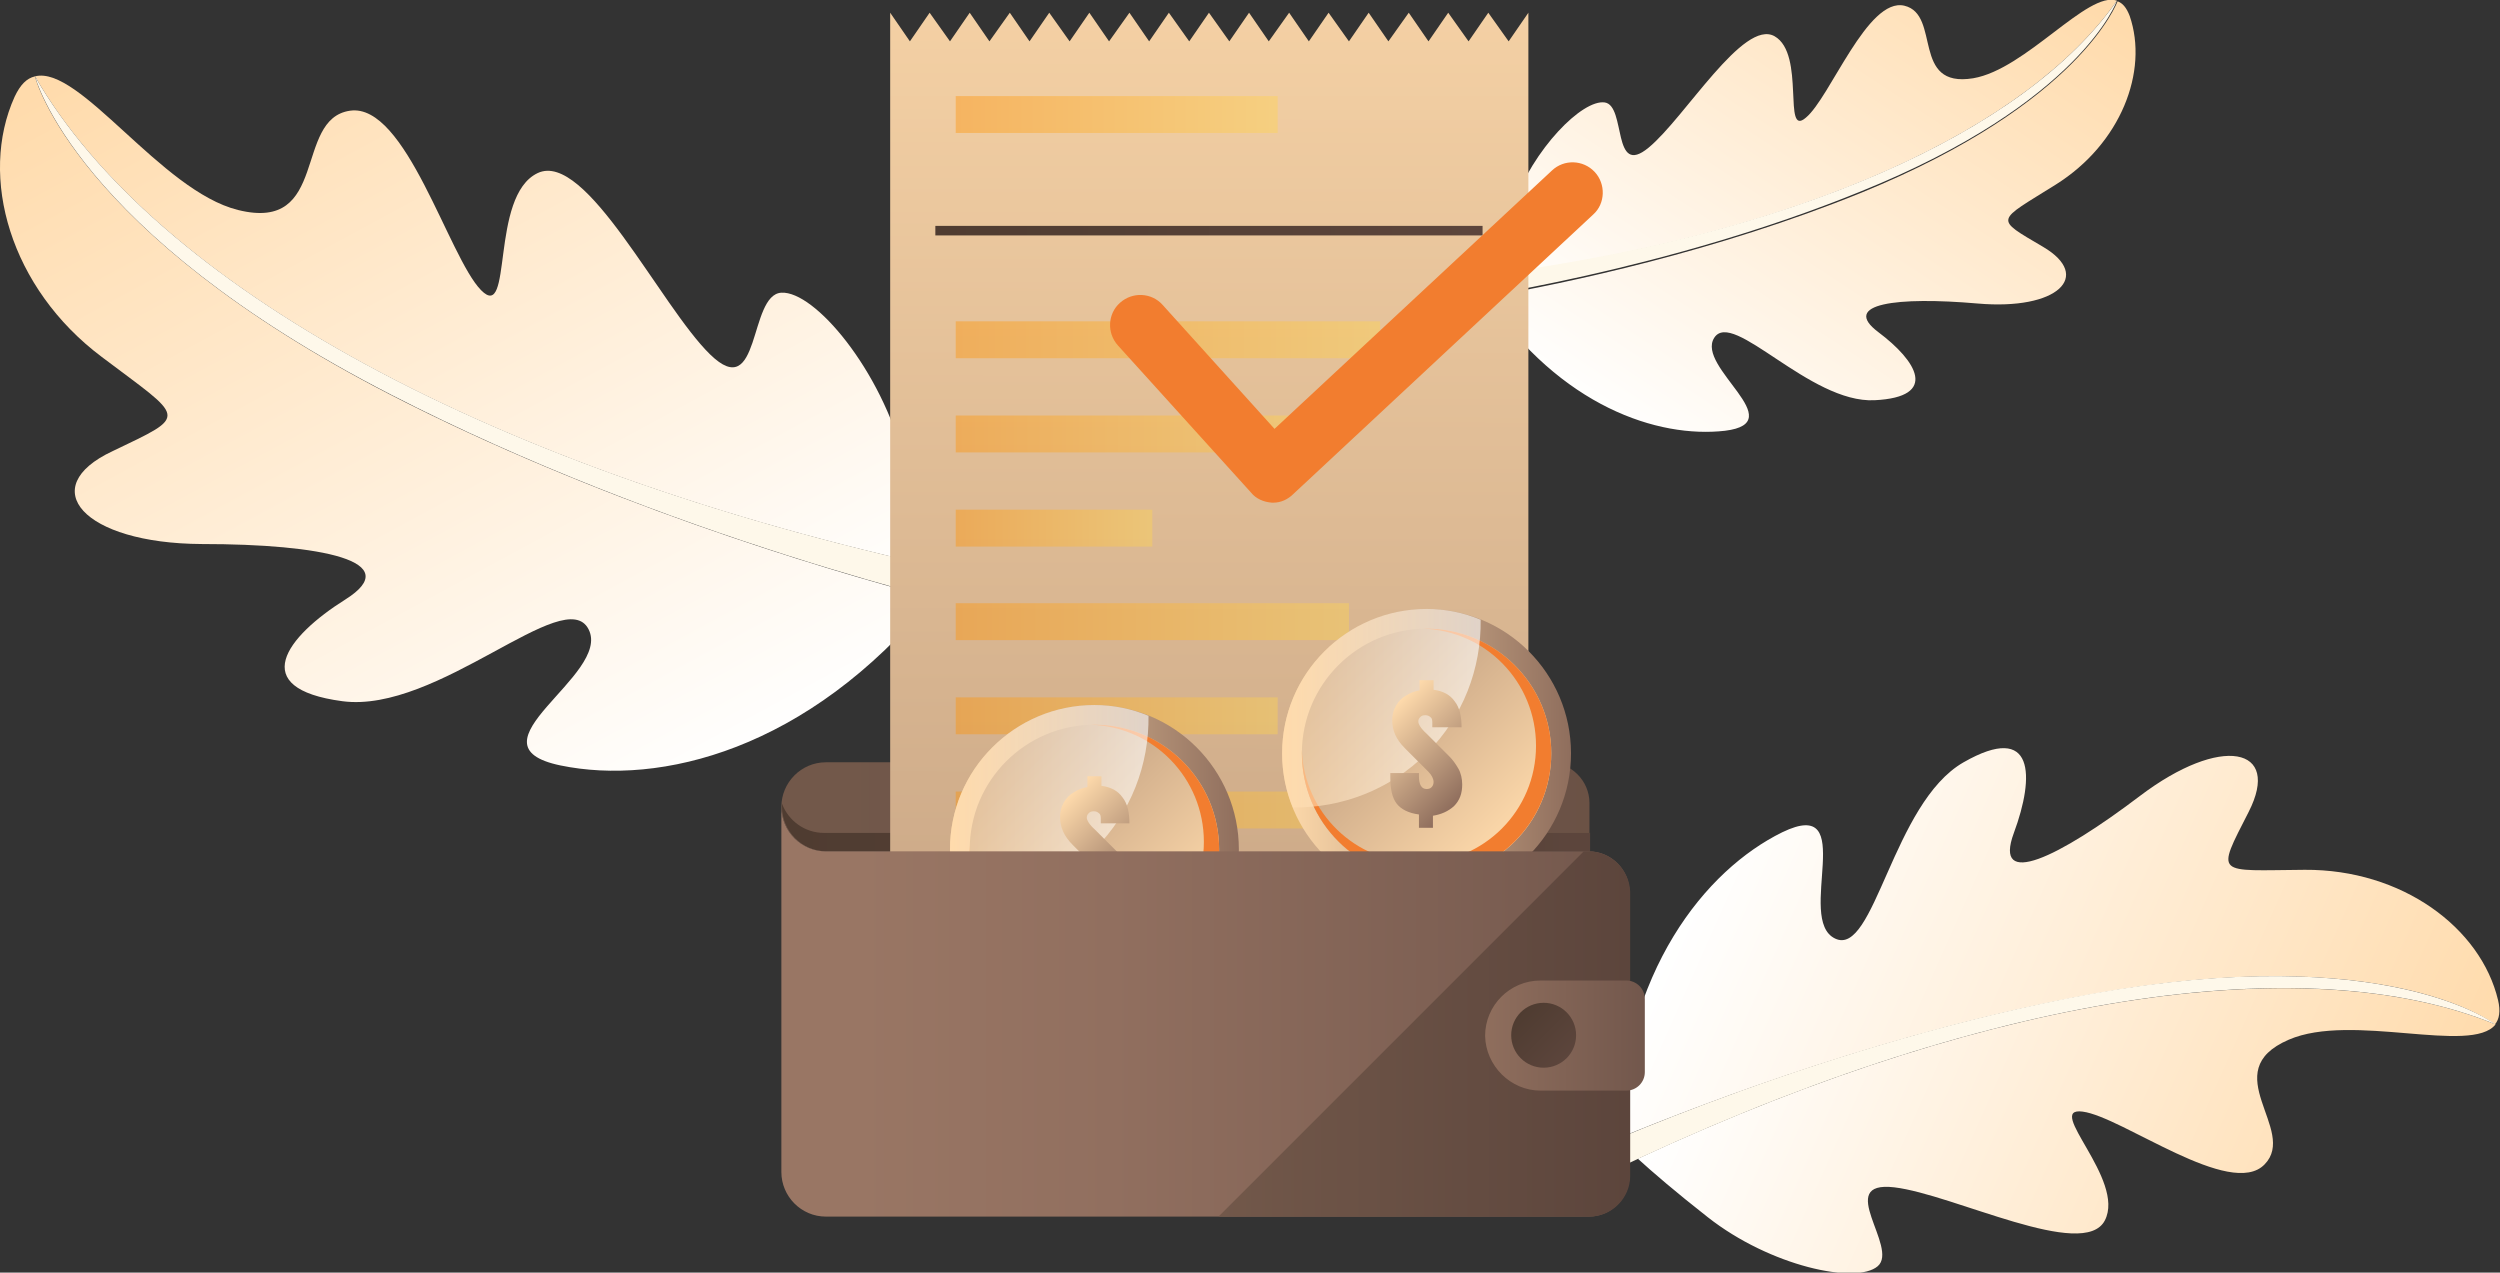
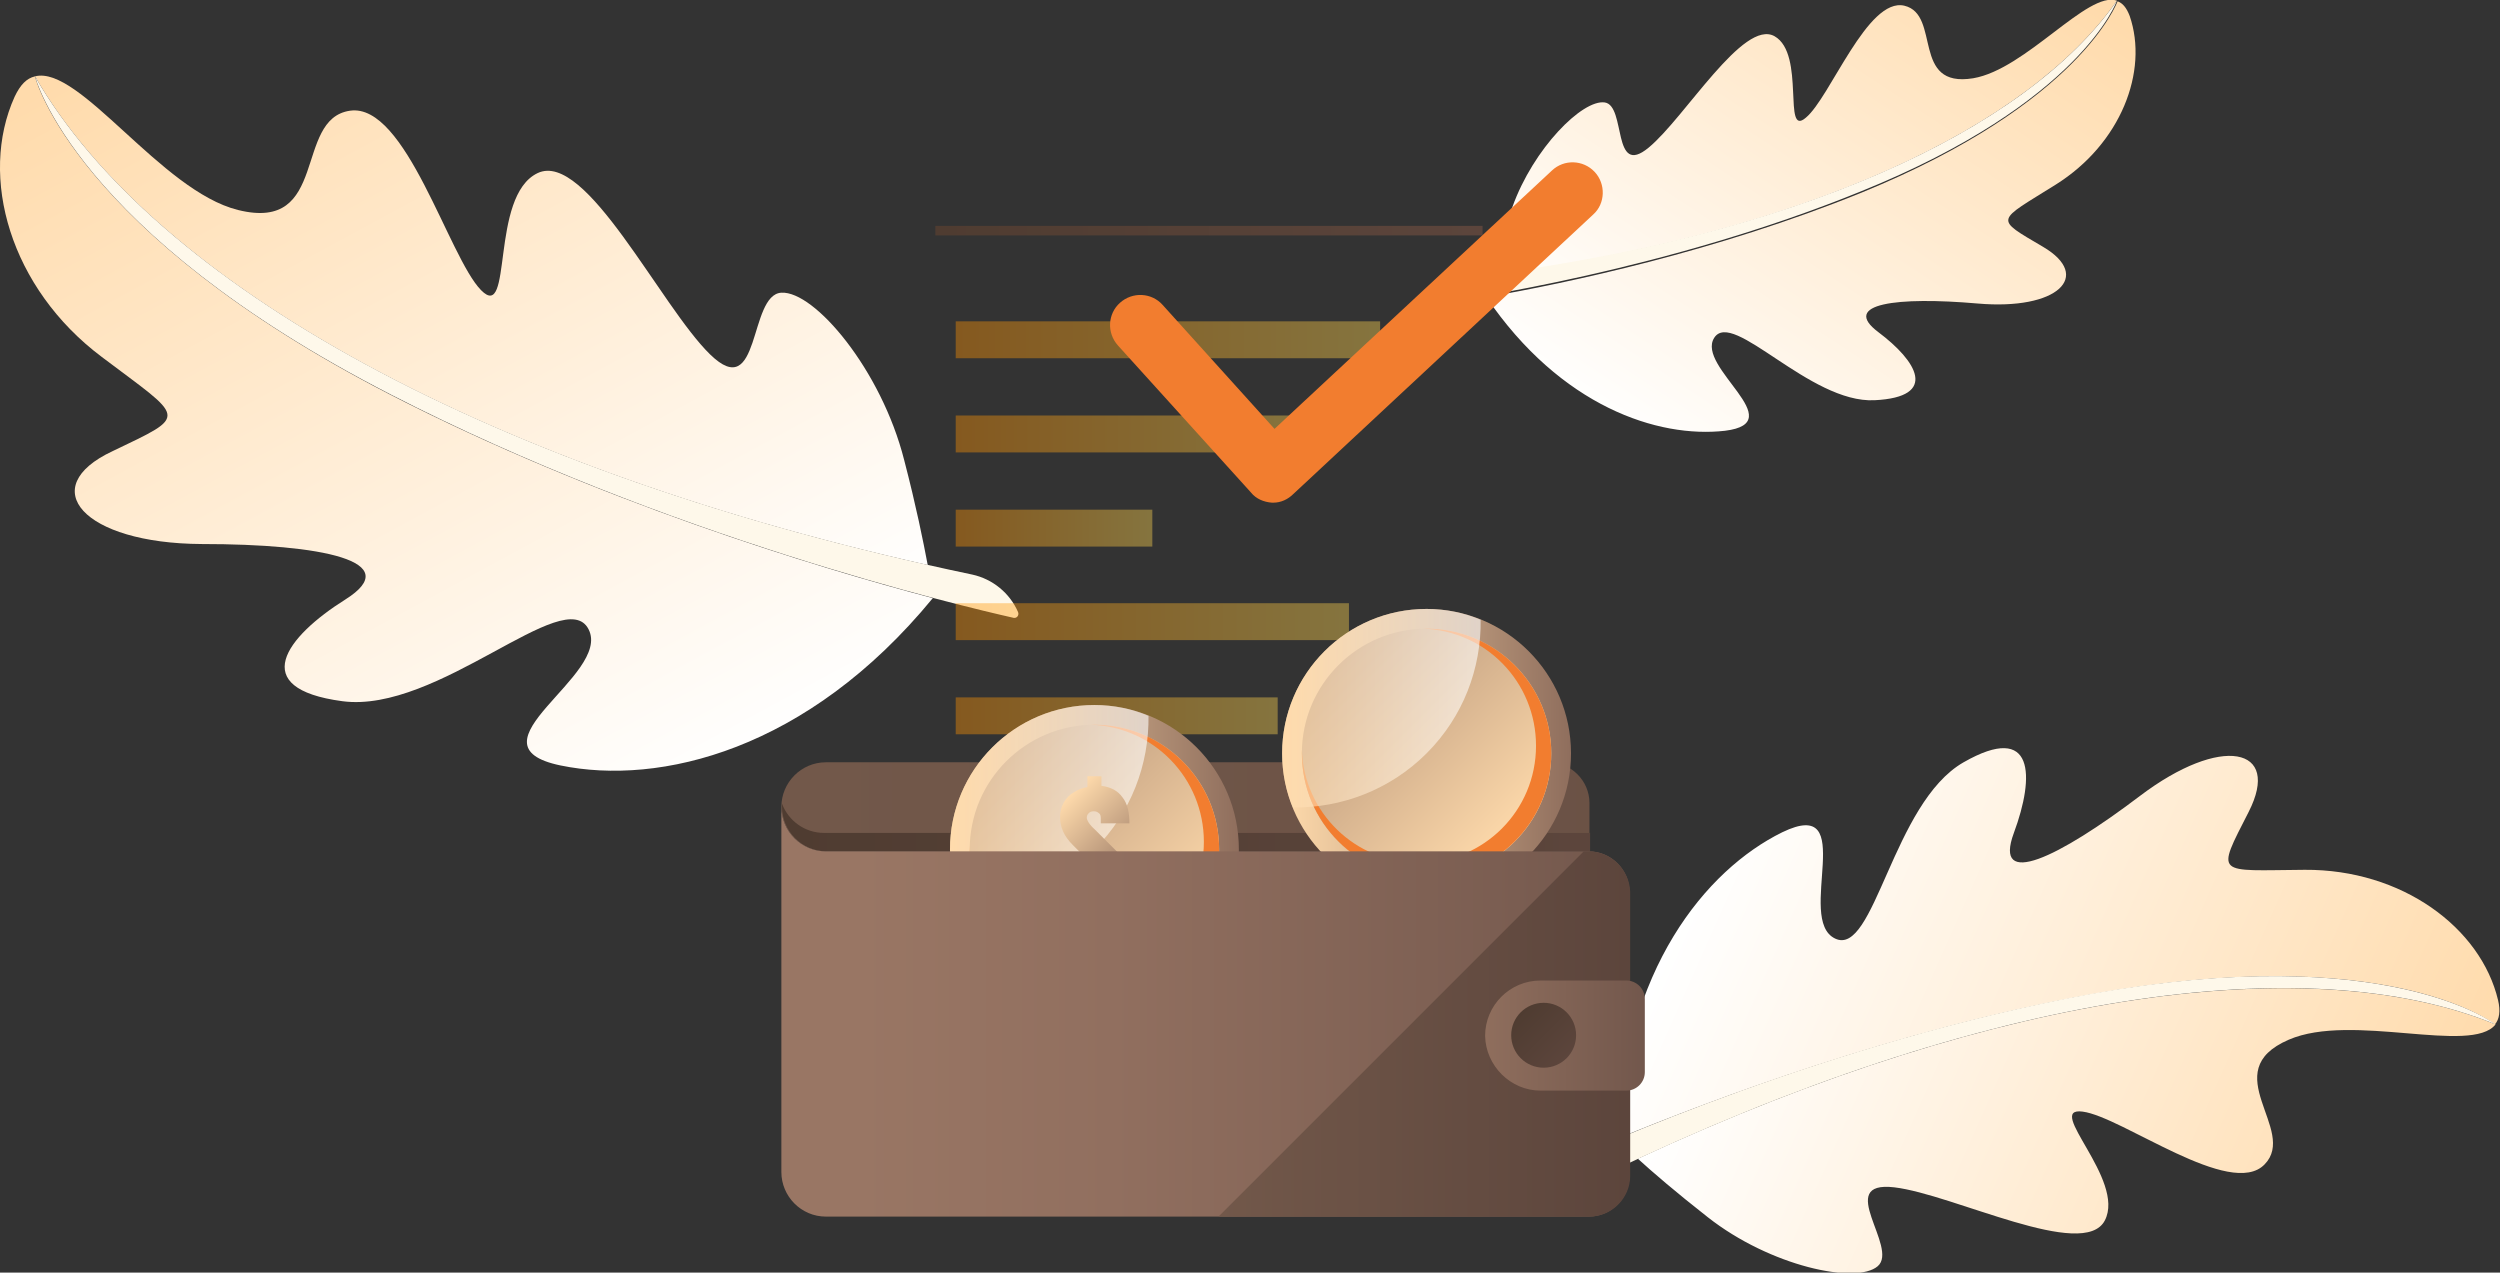
<svg xmlns="http://www.w3.org/2000/svg" version="1.1" id="Layer_3" x="0px" y="0px" width="392.9px" height="200px" viewBox="0 0 392.9 200" style="enable-background:new 0 0 392.9 200;" xml:space="preserve">
  <rect x="0" y="0" width="392.9" height="200" fill="#333333" stroke="none" />
  <style type="text/css">
	.st0{fill:url(#SVGID_1_);}
	.st1{fill:url(#SVGID_00000002376733198940831450000015516349764623923347_);}
	.st2{fill:#FEF8EA;}
	.st3{fill:url(#SVGID_00000108275466483579494160000010516056484210838922_);}
	.st4{fill:url(#SVGID_00000167370543943308123290000003132872625583776957_);}
	.st5{fill:url(#SVGID_00000034804264355392330740000015726616303408913812_);}
	.st6{fill:url(#SVGID_00000176734233725687631830000006509334037884295046_);}
	.st7{fill:url(#SVGID_00000015317488164804520870000016814933958132895887_);}
	.st8{fill:url(#SVGID_00000005954881613435900610000005106216309136742316_);}
	.st9{fill:url(#SVGID_00000005983170300697308500000013858682584296208558_);}
	.st10{opacity:0.4;fill:url(#SVGID_00000129928188222537244030000014786107182283922870_);}
	.st11{opacity:0.4;fill:url(#SVGID_00000126294765096899703430000002469147100667187380_);}
	.st12{opacity:0.4;fill:url(#SVGID_00000111872671632926581700000006890552413912703874_);}
	.st13{opacity:0.4;fill:url(#SVGID_00000150785804998188894910000013278795317432968093_);}
	.st14{opacity:0.4;fill:url(#SVGID_00000112622615302399625190000012458866933054188479_);}
	.st15{opacity:0.4;fill:url(#SVGID_00000007402257434174680450000007807938918069819820_);}
	.st16{opacity:0.4;fill:url(#SVGID_00000165915962633945210250000012820521993798836397_);}
	.st17{opacity:0.4;fill:url(#SVGID_00000124136217537481685960000007032577357934682035_);}
	.st18{opacity:0.4;fill:url(#SVGID_00000034792513700497635270000001073973837733255068_);}
	.st19{fill:url(#SVGID_00000155124149880550745640000005840529438666647710_);}
	.st20{fill:url(#SVGID_00000142175723285942720550000003604160703561059463_);}
	.st21{fill:url(#SVGID_00000171701842208116038670000002075162393525118633_);}
	.st22{fill:url(#SVGID_00000111154792781837867910000003721462071420564408_);}
	.st23{fill:#F27D2F;}
	.st24{opacity:0.6;fill:url(#SVGID_00000154405976070247928320000011975073246318405309_);}
	.st25{fill:url(#SVGID_00000023990459478634423440000016712433634525440901_);}
	.st26{fill:url(#SVGID_00000091013333059818796450000008298173776509815205_);}
	.st27{fill:url(#SVGID_00000084499287008005033710000012170777032161481882_);}
	.st28{opacity:0.6;fill:url(#SVGID_00000022534278904232262110000004915192526389371012_);}
	.st29{fill:url(#SVGID_00000031183834190477100120000011268436596509057961_);}
	.st30{fill:url(#SVGID_00000173120747160367497270000006671727606647234432_);}
	.st31{fill:url(#SVGID_00000065041056246969205620000002859528305161965742_);}
	.st32{fill:url(#SVGID_00000127024144735620259900000013600401478038092951_);}
	.st33{fill:url(#SVGID_00000098198908427883794370000016070659675705703076_);}
</style>
  <g>
    <g>
      <g>
        <linearGradient id="SVGID_1_" gradientUnits="userSpaceOnUse" x1="-4579.959" y1="2907.407" x2="-4489.796" y2="2907.407" gradientTransform="matrix(-0.551 0.834 -0.834 -0.551 206.411 5406.862)">
          <stop offset="0" style="stop-color:#FFDBAC" />
          <stop offset="1" style="stop-color:#FFFFFF" />
        </linearGradient>
        <path class="st0" d="M332.7,0.1c-4.6-1.6-14.3,10.8-22.6,12.2c-9.8,1.6-5-10-10.8-11.4c-5.8-1.4-11.7,14.5-15.5,17.6     c-3.7,3.2,0-10-4.9-12.8c-4.9-2.8-14.1,12.8-19.8,17.5c-5.8,4.8-3.5-6.6-6.9-7.1c-3.5-0.5-11.2,7.2-14.5,16.4     c-1.7,4.8-2.8,8.4-3.4,10.8C283.9,36.6,318.8,20,332.7,0.1z" />
        <linearGradient id="SVGID_00000103224134584577615790000011066927464225948606_" gradientUnits="userSpaceOnUse" x1="-4580.033" y1="2896.051" x2="-4482.258" y2="2896.051" gradientTransform="matrix(-0.551 0.834 -0.834 -0.551 206.411 5406.862)">
          <stop offset="0" style="stop-color:#FFDBAC" />
          <stop offset="1" style="stop-color:#FFFFFF" />
        </linearGradient>
        <path style="fill:url(#SVGID_00000103224134584577615790000011066927464225948606_);" d="M269.4,53.1c2.9-4.6,15,10.3,25.2,9.8     s6.6-6.2,0.6-10.7c-6-4.5,3-5.6,15.6-4.5c12.6,1.1,18.1-4.3,10.3-8.9c-7.8-4.6-7.4-3.9,2-9.8c10.2-6.4,14.6-17.8,11.6-26.5     c-0.5-1.3-1.1-2-1.9-2.3c-0.1,0.2-5.8,16-40.3,30.1c-22.7,9.2-46.2,14.2-58.9,16.4c11.7,17.2,27,22.2,37.5,21     C281.6,66.4,266.5,57.7,269.4,53.1z" />
      </g>
      <path class="st2" d="M332.7,0.1c-14.3,20.5-51,37.5-103.1,43.6c-2.2,0.3-4.1,1.6-5.1,3.5v0c-0.2,0.3,0.1,0.7,0.4,0.6    c5.4-0.7,37.3-5.4,67.5-17.7C327.1,16.1,332.7,0.1,332.7,0.1z" />
    </g>
    <g>
      <g>
        <g>
          <linearGradient id="SVGID_00000145059884590851948700000007078850626655324553_" gradientUnits="userSpaceOnUse" x1="-4925.185" y1="6267.414" x2="-4790.792" y2="6267.414" gradientTransform="matrix(0.476 0.879 0.879 -0.476 -3118.758 7305.613)">
            <stop offset="0" style="stop-color:#FFDBAC" />
            <stop offset="1" style="stop-color:#FFFFFF" />
          </linearGradient>
          <path style="fill:url(#SVGID_00000145059884590851948700000007078850626655324553_);" d="M5.5,12c7-1.8,19.8,18,31.9,21      c14.4,3.6,8.7-14.3,17.6-15.6c8.8-1.3,15.5,23,20.6,28.2c5.1,5.2,1.3-14.8,8.9-18.4c7.6-3.6,19.3,20.9,27.1,28.5      c8,7.8,6-9.4,11.2-9.7c5.2-0.3,15.7,12.1,19.3,26.3c1.9,7.3,3,12.8,3.7,16.5C73.2,72.5,23.5,43.3,5.5,12z" />
          <linearGradient id="SVGID_00000046322513195146653860000003682359091894987194_" gradientUnits="userSpaceOnUse" x1="-4925.296" y1="6250.486" x2="-4779.556" y2="6250.486" gradientTransform="matrix(0.476 0.879 0.879 -0.476 -3118.758 7305.613)">
            <stop offset="0" style="stop-color:#FFDBAC" />
            <stop offset="1" style="stop-color:#FFFFFF" />
          </linearGradient>
          <path style="fill:url(#SVGID_00000046322513195146653860000003682359091894987194_);" d="M92.5,98.9      c-3.7-7.3-23.7,13.3-38.7,11.3s-8.9-10.1,0.5-16c9.5-6-3.7-8.7-22.6-8.7C13,85.4,5.5,76.6,17.7,70.9C29.8,65.1,29.1,66,16,56.1      C1.6,45.3-3.4,27.8,2.3,15.2c0.9-1.9,1.9-2.9,3.2-3.2C5.5,12.3,12,36.6,61.3,62c32.5,16.7,66.8,27.1,85.3,32      c-19.7,24-43,29.5-58.5,26.3C72.7,117.1,96.2,106.1,92.5,98.9z" />
        </g>
        <path class="st2" d="M5.5,12c18.6,32.3,70.9,62.3,147.3,78.3c3.2,0.7,5.9,2.9,7.2,5.9v0c0.2,0.5-0.2,1-0.7,0.9     c-8-1.8-54.6-12.8-97.9-35.1C11.7,36.5,5.5,12,5.5,12z" />
      </g>
      <g>
        <g>
          <linearGradient id="SVGID_00000183236490563740680260000009446716523114846082_" gradientUnits="userSpaceOnUse" x1="973.341" y1="-161.988" x2="1087.71" y2="-161.988" gradientTransform="matrix(-0.913 -0.407 -0.407 0.913 1199.069 741.443)">
            <stop offset="0" style="stop-color:#FFDBAC" />
            <stop offset="1" style="stop-color:#FFFFFF" />
          </linearGradient>
          <path style="fill:url(#SVGID_00000183236490563740680260000009446716523114846082_);" d="M392.2,161c-3.8,4.8-22.6-1.9-32.5,2.4      c-11.6,5,1.5,14.2-3.8,19.6c-5.3,5.5-22.4-7.5-28.6-8.3c-6.1-0.8,6.8,10.7,3.5,17.1c-3.3,6.4-23.8-4.1-33.1-5.2      c-9.5-1.1,0.8,9.5-2.6,12.4c-3.4,2.9-16.9,0-26.7-7.7c-5.1-4-8.7-7.1-11-9.2C315.1,155.3,363.8,149.3,392.2,161z" />
          <linearGradient id="SVGID_00000104691214092218294440000004000479368112919468_" gradientUnits="userSpaceOnUse" x1="973.246" y1="-176.394" x2="1097.273" y2="-176.394" gradientTransform="matrix(-0.913 -0.407 -0.407 0.913 1199.069 741.443)">
            <stop offset="0" style="stop-color:#FFDBAC" />
            <stop offset="1" style="stop-color:#FFFFFF" />
          </linearGradient>
          <path style="fill:url(#SVGID_00000104691214092218294440000004000479368112919468_);" d="M288.4,147.5c6.2,3,9-21.3,20.2-27.7      c11.2-6.4,11.2,2.2,7.9,11.1c-3.3,8.9,7,3.9,19.8-5.8c12.8-9.7,22.3-7.7,17.1,2.5c-5.2,10.2-5.2,9.2,8.8,9.1      c15.3-0.1,27.7,9.1,30.4,20.5c0.4,1.7,0.2,3-0.5,3.8c-0.2-0.2-17.2-13.2-63.6-4.7c-30.6,5.6-59.1,16.4-74.2,22.6      c0.8-26.4,13.8-42.2,25.8-48.1C292.3,124.9,282.1,144.5,288.4,147.5z" />
        </g>
        <path class="st2" d="M392.2,161c-29.3-12.1-80.1-5.3-140,23.6c-2.5,1.2-5.5,1.1-7.9-0.3l0,0c-0.4-0.2-0.4-0.8,0-1     c6.3-2.9,43.5-19.6,84.3-27.1C375.2,147.8,392.2,161,392.2,161z" />
      </g>
      <g>
        <linearGradient id="SVGID_00000075874268471404592120000002119035760679094429_" gradientUnits="userSpaceOnUse" x1="126.684" y1="126.873" x2="503.053" y2="126.873">
          <stop offset="0" style="stop-color:#72584A" />
          <stop offset="1" style="stop-color:#5C453C" />
        </linearGradient>
        <path style="fill:url(#SVGID_00000075874268471404592120000002119035760679094429_);" d="M249.8,133.8h-120c-3.8,0-7-3.1-7-7v0     c0-3.8,3.1-7,7-7h113.6c3.5,0,6.4,2.9,6.4,6.4V133.8z" />
        <linearGradient id="SVGID_00000004519973035359253460000012036459410474946202_" gradientUnits="userSpaceOnUse" x1="122.868" y1="130.095" x2="249.828" y2="130.095">
          <stop offset="0" style="stop-color:#4F3C31" />
          <stop offset="1" style="stop-color:#5C453C" />
        </linearGradient>
        <path style="fill:url(#SVGID_00000004519973035359253460000012036459410474946202_);" d="M129.5,130.9c-3,0-5.6-1.9-6.6-4.6     c0,0.2,0,0.3,0,0.5v0c0,3.8,3.1,7,7,7h120v-2.9H129.5z" />
      </g>
      <g>
        <g>
          <linearGradient id="SVGID_00000132785366119405964750000007521067128215006139_" gradientUnits="userSpaceOnUse" x1="190.147" y1="-37.992" x2="189.808" y2="361.122">
            <stop offset="0" style="stop-color:#FFDBAC" />
            <stop offset="1" style="stop-color:#8F6E5D" />
          </linearGradient>
-           <polygon style="fill:url(#SVGID_00000132785366119405964750000007521067128215006139_);" points="233.9,2 230.8,6.5 227.6,2       224.5,6.5 221.4,2 218.2,6.5 215.1,2 212,6.5 208.8,2 205.7,6.5 202.6,2 199.4,6.5 196.3,2 193.2,6.5 190,2 186.9,6.5 183.7,2       180.6,6.5 177.5,2 174.3,6.5 171.2,2 168.1,6.5 164.9,2 161.8,6.5 158.7,2 155.5,6.5 152.4,2 149.3,6.5 146.1,2 143,6.5       139.9,2 139.9,189.1 240.2,189.1 240.2,2 237.1,6.5     " />
        </g>
        <linearGradient id="SVGID_00000059309810493035719610000000325899175577470595_" gradientUnits="userSpaceOnUse" x1="150.173" y1="18.038" x2="200.783" y2="18.038">
          <stop offset="0" style="stop-color:#FF9100" />
          <stop offset="1" style="stop-color:#FFD54F" />
        </linearGradient>
-         <rect x="150.2" y="15.1" style="opacity:0.4;fill:url(#SVGID_00000059309810493035719610000000325899175577470595_);" width="50.6" height="5.8" />
        <linearGradient id="SVGID_00000091001193294950214630000008360110378685834164_" gradientUnits="userSpaceOnUse" x1="150.173" y1="53.42" x2="216.906" y2="53.42">
          <stop offset="0" style="stop-color:#FF9100" />
          <stop offset="1" style="stop-color:#FFD54F" />
        </linearGradient>
        <rect x="150.2" y="50.5" style="opacity:0.4;fill:url(#SVGID_00000091001193294950214630000008360110378685834164_);" width="66.7" height="5.8" />
        <linearGradient id="SVGID_00000173135930721332817950000009900361224080052879_" gradientUnits="userSpaceOnUse" x1="150.173" y1="68.2" x2="205.709" y2="68.2">
          <stop offset="0" style="stop-color:#FF9100" />
          <stop offset="1" style="stop-color:#FFD54F" />
        </linearGradient>
        <rect x="150.2" y="65.3" style="opacity:0.4;fill:url(#SVGID_00000173135930721332817950000009900361224080052879_);" width="55.5" height="5.8" />
        <linearGradient id="SVGID_00000168817314247503146500000008842288856523842712_" gradientUnits="userSpaceOnUse" x1="150.173" y1="82.98" x2="181.076" y2="82.98">
          <stop offset="0" style="stop-color:#FF9100" />
          <stop offset="1" style="stop-color:#FFD54F" />
        </linearGradient>
        <rect x="150.2" y="80.1" style="opacity:0.4;fill:url(#SVGID_00000168817314247503146500000008842288856523842712_);" width="30.9" height="5.8" />
        <linearGradient id="SVGID_00000088827454396262811380000017349080733269448865_" gradientUnits="userSpaceOnUse" x1="150.173" y1="97.76" x2="211.98" y2="97.76">
          <stop offset="0" style="stop-color:#FF9100" />
          <stop offset="1" style="stop-color:#FFD54F" />
        </linearGradient>
        <rect x="150.2" y="94.8" style="opacity:0.4;fill:url(#SVGID_00000088827454396262811380000017349080733269448865_);" width="61.8" height="5.8" />
        <linearGradient id="SVGID_00000055672253128683045510000008397239904766026404_" gradientUnits="userSpaceOnUse" x1="150.173" y1="112.54" x2="200.783" y2="112.54">
          <stop offset="0" style="stop-color:#FF9100" />
          <stop offset="1" style="stop-color:#FFD54F" />
        </linearGradient>
        <rect x="150.2" y="109.6" style="opacity:0.4;fill:url(#SVGID_00000055672253128683045510000008397239904766026404_);" width="50.6" height="5.8" />
        <linearGradient id="SVGID_00000145039506741277272380000003581971802286975623_" gradientUnits="userSpaceOnUse" x1="150.173" y1="127.32" x2="216.906" y2="127.32">
          <stop offset="0" style="stop-color:#FF9100" />
          <stop offset="1" style="stop-color:#FFD54F" />
        </linearGradient>
-         <rect x="150.2" y="124.4" style="opacity:0.4;fill:url(#SVGID_00000145039506741277272380000003581971802286975623_);" width="66.7" height="5.8" />
        <linearGradient id="SVGID_00000116943538013824787890000003936895885595227833_" gradientUnits="userSpaceOnUse" x1="150.173" y1="142.1" x2="190.034" y2="142.1">
          <stop offset="0" style="stop-color:#FF9100" />
          <stop offset="1" style="stop-color:#FFD54F" />
        </linearGradient>
        <rect x="150.2" y="139.2" style="opacity:0.4;fill:url(#SVGID_00000116943538013824787890000003936895885595227833_);" width="39.9" height="5.8" />
        <linearGradient id="SVGID_00000123424358690737935090000004143842333568016017_" gradientUnits="userSpaceOnUse" x1="150.173" y1="156.88" x2="216.906" y2="156.88">
          <stop offset="0" style="stop-color:#FF9100" />
          <stop offset="1" style="stop-color:#FFD54F" />
        </linearGradient>
        <rect x="150.2" y="154" style="opacity:0.4;fill:url(#SVGID_00000123424358690737935090000004143842333568016017_);" width="66.7" height="5.8" />
        <linearGradient id="SVGID_00000015344707770680314220000014515399081672235447_" gradientUnits="userSpaceOnUse" x1="147.038" y1="170.316" x2="233.03" y2="170.316">
          <stop offset="0" style="stop-color:#4F3C31" />
          <stop offset="1" style="stop-color:#5C453C" />
        </linearGradient>
        <rect x="147" y="169.6" style="fill:url(#SVGID_00000015344707770680314220000014515399081672235447_);" width="86" height="1.5" />
        <linearGradient id="SVGID_00000070078020716121872120000007994970491709902737_" gradientUnits="userSpaceOnUse" x1="147.038" y1="36.192" x2="233.03" y2="36.192">
          <stop offset="0" style="stop-color:#4F3C31" />
          <stop offset="1" style="stop-color:#5C453C" />
        </linearGradient>
        <rect x="147" y="35.5" style="fill:url(#SVGID_00000070078020716121872120000007994970491709902737_);" width="86" height="1.5" />
      </g>
      <g>
        <g>
          <linearGradient id="SVGID_00000017488577112328590280000016178375563647090064_" gradientUnits="userSpaceOnUse" x1="201.478" y1="118.409" x2="246.839" y2="118.409">
            <stop offset="0" style="stop-color:#FFDBAC" />
            <stop offset="1" style="stop-color:#8F6E5D" />
          </linearGradient>
          <circle style="fill:url(#SVGID_00000017488577112328590280000016178375563647090064_);" cx="224.2" cy="118.4" r="22.7" />
        </g>
        <linearGradient id="SVGID_00000067218991367528694460000009281251554509373846_" gradientUnits="userSpaceOnUse" x1="363.168" y1="257.418" x2="407.162" y2="301.411" gradientTransform="matrix(0 -1 -1 0 495.446 495.446)">
          <stop offset="0" style="stop-color:#FFDBAC" />
          <stop offset="1" style="stop-color:#8F6E5D" />
        </linearGradient>
        <circle style="fill:url(#SVGID_00000067218991367528694460000009281251554509373846_);" cx="224.2" cy="118.4" r="19.6" />
        <path class="st23" d="M223,135.6c10.2,0,18.4-8.2,18.4-18.4c0-10-7.9-18.1-17.8-18.4c0.2,0,0.4,0,0.6,0     c10.8,0,19.6,8.8,19.6,19.6S235,138,224.2,138c-10.8,0-19.6-8.8-19.6-19.6c0-0.2,0-0.4,0-0.6C204.9,127.7,213,135.6,223,135.6z" />
        <linearGradient id="SVGID_00000076569523306926899870000009684594228400211073_" gradientUnits="userSpaceOnUse" x1="201.478" y1="111.324" x2="232.67" y2="111.324">
          <stop offset="0" style="stop-color:#FFDBAC" />
          <stop offset="1" style="stop-color:#FFFFFF" />
        </linearGradient>
        <path style="opacity:0.6;fill:url(#SVGID_00000076569523306926899870000009684594228400211073_);" d="M224.2,118.4     c5.8-5.8,8.6-13.4,8.5-21c-2.6-1.1-5.5-1.7-8.5-1.7c-12.5,0-22.7,10.2-22.7,22.7c0,3,0.6,5.9,1.7,8.5     C210.7,127,218.4,124.2,224.2,118.4z" />
        <g>
          <g>
            <linearGradient id="SVGID_00000151511550912672479130000014192387938018270640_" gradientUnits="userSpaceOnUse" x1="217.826" y1="112.063" x2="230.478" y2="124.715">
              <stop offset="0" style="stop-color:#FFDBAC" />
              <stop offset="1" style="stop-color:#8F6E5D" />
            </linearGradient>
-             <path style="fill:url(#SVGID_00000151511550912672479130000014192387938018270640_);" d="M223,129.9V128       c-1.6-0.2-2.8-0.8-3.5-1.7c-0.7-0.9-1-2.3-1-4.1v-0.7h4.5v0.5c0,1.3,0.4,2,1.2,2c0.4,0,0.6-0.1,0.8-0.3       c0.2-0.2,0.3-0.5,0.3-0.8c0-0.5-0.3-1.1-0.8-1.6l-3.7-3.7c-1.4-1.4-2-2.8-2-4.4c0-0.9,0.2-1.6,0.6-2.3c0.4-0.7,0.9-1.2,1.6-1.6       c0.6-0.4,1.4-0.7,2.1-0.8v-1.6h2.2v1.5c1.5,0.2,2.6,0.8,3.3,1.8c0.8,1,1.1,2.4,1.1,4.1h-4.6v-0.8c0-0.4-0.1-0.7-0.3-0.8       c-0.2-0.2-0.5-0.3-0.8-0.3c-0.4,0-0.6,0.1-0.8,0.3c-0.2,0.2-0.3,0.4-0.3,0.7c0,0.4,0.4,1.1,1.3,1.9l3.6,3.6       c0.5,0.5,1,1.2,1.4,1.9c0.4,0.7,0.6,1.6,0.6,2.5c0,1.4-0.4,2.5-1.3,3.4c-0.9,0.8-2,1.3-3.3,1.5v1.9H223z" />
          </g>
        </g>
      </g>
      <g>
        <g>
          <linearGradient id="SVGID_00000091699954195311643670000001161779014638914438_" gradientUnits="userSpaceOnUse" x1="149.299" y1="133.526" x2="194.661" y2="133.526">
            <stop offset="0" style="stop-color:#FFDBAC" />
            <stop offset="1" style="stop-color:#8F6E5D" />
          </linearGradient>
          <circle style="fill:url(#SVGID_00000091699954195311643670000001161779014638914438_);" cx="172" cy="133.5" r="22.7" />
        </g>
        <linearGradient id="SVGID_00000057138566148584388060000017703018624482514599_" gradientUnits="userSpaceOnUse" x1="348.051" y1="309.596" x2="392.044" y2="353.59" gradientTransform="matrix(0 -1 -1 0 495.446 495.446)">
          <stop offset="0" style="stop-color:#FFDBAC" />
          <stop offset="1" style="stop-color:#8F6E5D" />
        </linearGradient>
        <circle style="fill:url(#SVGID_00000057138566148584388060000017703018624482514599_);" cx="172" cy="133.5" r="19.6" />
        <path class="st23" d="M170.8,150.7c10.2,0,18.4-8.2,18.4-18.4c0-10-7.9-18.1-17.8-18.4c0.2,0,0.4,0,0.6,0     c10.8,0,19.6,8.8,19.6,19.6s-8.8,19.6-19.6,19.6c-10.8,0-19.6-8.8-19.6-19.6c0-0.2,0-0.4,0-0.6     C152.7,142.8,160.8,150.7,170.8,150.7z" />
        <linearGradient id="SVGID_00000096061668789584536230000009820956073329469317_" gradientUnits="userSpaceOnUse" x1="149.299" y1="126.441" x2="180.491" y2="126.441">
          <stop offset="0" style="stop-color:#FFDBAC" />
          <stop offset="1" style="stop-color:#FFFFFF" />
        </linearGradient>
        <path style="opacity:0.6;fill:url(#SVGID_00000096061668789584536230000009820956073329469317_);" d="M172,133.5     c5.8-5.8,8.6-13.4,8.5-21c-2.6-1.1-5.5-1.7-8.5-1.7c-12.5,0-22.7,10.2-22.7,22.7c0,3,0.6,5.9,1.7,8.5     C158.5,142.2,166.2,139.3,172,133.5z" />
        <g>
          <g>
            <linearGradient id="SVGID_00000062890053742201420760000012425149269789534371_" gradientUnits="userSpaceOnUse" x1="165.648" y1="127.18" x2="178.3" y2="139.833">
              <stop offset="0" style="stop-color:#FFDBAC" />
              <stop offset="1" style="stop-color:#8F6E5D" />
            </linearGradient>
            <path style="fill:url(#SVGID_00000062890053742201420760000012425149269789534371_);" d="M170.8,145.1v-1.9       c-1.6-0.2-2.8-0.8-3.5-1.7c-0.7-0.9-1-2.3-1-4.1v-0.7h4.5v0.5c0,1.3,0.4,2,1.2,2c0.4,0,0.6-0.1,0.8-0.3       c0.2-0.2,0.3-0.5,0.3-0.8c0-0.5-0.3-1.1-0.8-1.6l-3.7-3.7c-1.4-1.4-2-2.8-2-4.4c0-0.9,0.2-1.6,0.6-2.3c0.4-0.7,0.9-1.2,1.6-1.6       c0.6-0.4,1.4-0.7,2.1-0.8V122h2.2v1.5c1.5,0.2,2.6,0.8,3.3,1.8c0.8,1,1.1,2.4,1.1,4.1H173v-0.8c0-0.4-0.1-0.7-0.3-0.8       c-0.2-0.2-0.5-0.3-0.8-0.3c-0.4,0-0.6,0.1-0.8,0.3c-0.2,0.2-0.3,0.4-0.3,0.7c0,0.4,0.4,1.1,1.3,1.9l3.6,3.6       c0.5,0.5,1,1.2,1.4,1.9c0.4,0.7,0.6,1.6,0.6,2.5c0,1.4-0.4,2.5-1.3,3.4c-0.9,0.8-2,1.3-3.3,1.5v1.9H170.8z" />
          </g>
        </g>
      </g>
      <g>
        <path class="st23" d="M200.1,79c-0.1,0-0.1,0-0.2,0c-1.3-0.1-2.5-0.6-3.3-1.6l-20.9-23.1c-1.8-2-1.6-5,0.3-6.7     c2-1.8,5-1.6,6.7,0.3l17.6,19.5l43.6-40.6c1.9-1.8,4.9-1.7,6.7,0.2c1.8,1.9,1.7,5-0.2,6.7l-47.1,43.9     C202.4,78.5,201.3,79,200.1,79z" />
      </g>
      <g>
        <linearGradient id="SVGID_00000084508479087866244620000016976561713848530567_" gradientUnits="userSpaceOnUse" x1="122.868" y1="159.062" x2="256.081" y2="159.062">
          <stop offset="8.994709e-02" style="stop-color:#997664" />
          <stop offset="0.391" style="stop-color:#916F5F" />
          <stop offset="0.867" style="stop-color:#7A5D51" />
          <stop offset="1" style="stop-color:#72574C" />
        </linearGradient>
        <path style="fill:url(#SVGID_00000084508479087866244620000016976561713848530567_);" d="M249.7,133.8H129.8c-3.8,0-7-3.1-7-7     v57.4c0,3.8,3.1,7,7,7h119.9c3.5,0,6.4-2.9,6.4-6.4v-44.6C256.1,136.7,253.2,133.8,249.7,133.8z" />
        <g>
          <linearGradient id="SVGID_00000049187082077297842560000003684029076662770829_" gradientUnits="userSpaceOnUse" x1="191.423" y1="162.531" x2="256.081" y2="162.531">
            <stop offset="0" style="stop-color:#72584A" />
            <stop offset="1" style="stop-color:#5C453C" />
          </linearGradient>
          <path style="fill:url(#SVGID_00000049187082077297842560000003684029076662770829_);" d="M249.7,133.8l-0.8,0l-57.4,57.4h58.3      c3.5,0,6.4-2.9,6.4-6.4v-44.6C256.1,136.7,253.2,133.8,249.7,133.8z" />
        </g>
        <g>
          <linearGradient id="SVGID_00000023251837620061458740000009647262271065618560_" gradientUnits="userSpaceOnUse" x1="233.484" y1="162.694" x2="258.639" y2="162.694">
            <stop offset="0" style="stop-color:#8F6E5D" />
            <stop offset="1" style="stop-color:#72574C" />
          </linearGradient>
          <path style="fill:url(#SVGID_00000023251837620061458740000009647262271065618560_);" d="M242.1,171.4h13.5      c1.6,0,2.9-1.3,2.9-2.9V157c0-1.6-1.3-2.9-2.9-2.9h-13.5c-4.8,0-8.7,3.9-8.7,8.7v0C233.5,167.5,237.4,171.4,242.1,171.4z" />
          <linearGradient id="SVGID_00000057125663363380470770000010393517303900861592_" gradientUnits="userSpaceOnUse" x1="239.048" y1="159.118" x2="246.199" y2="166.269">
            <stop offset="0" style="stop-color:#4F3C31" />
            <stop offset="1" style="stop-color:#5C453C" />
          </linearGradient>
          <circle style="fill:url(#SVGID_00000057125663363380470770000010393517303900861592_);" cx="242.6" cy="162.7" r="5.1" />
        </g>
      </g>
    </g>
  </g>
</svg>